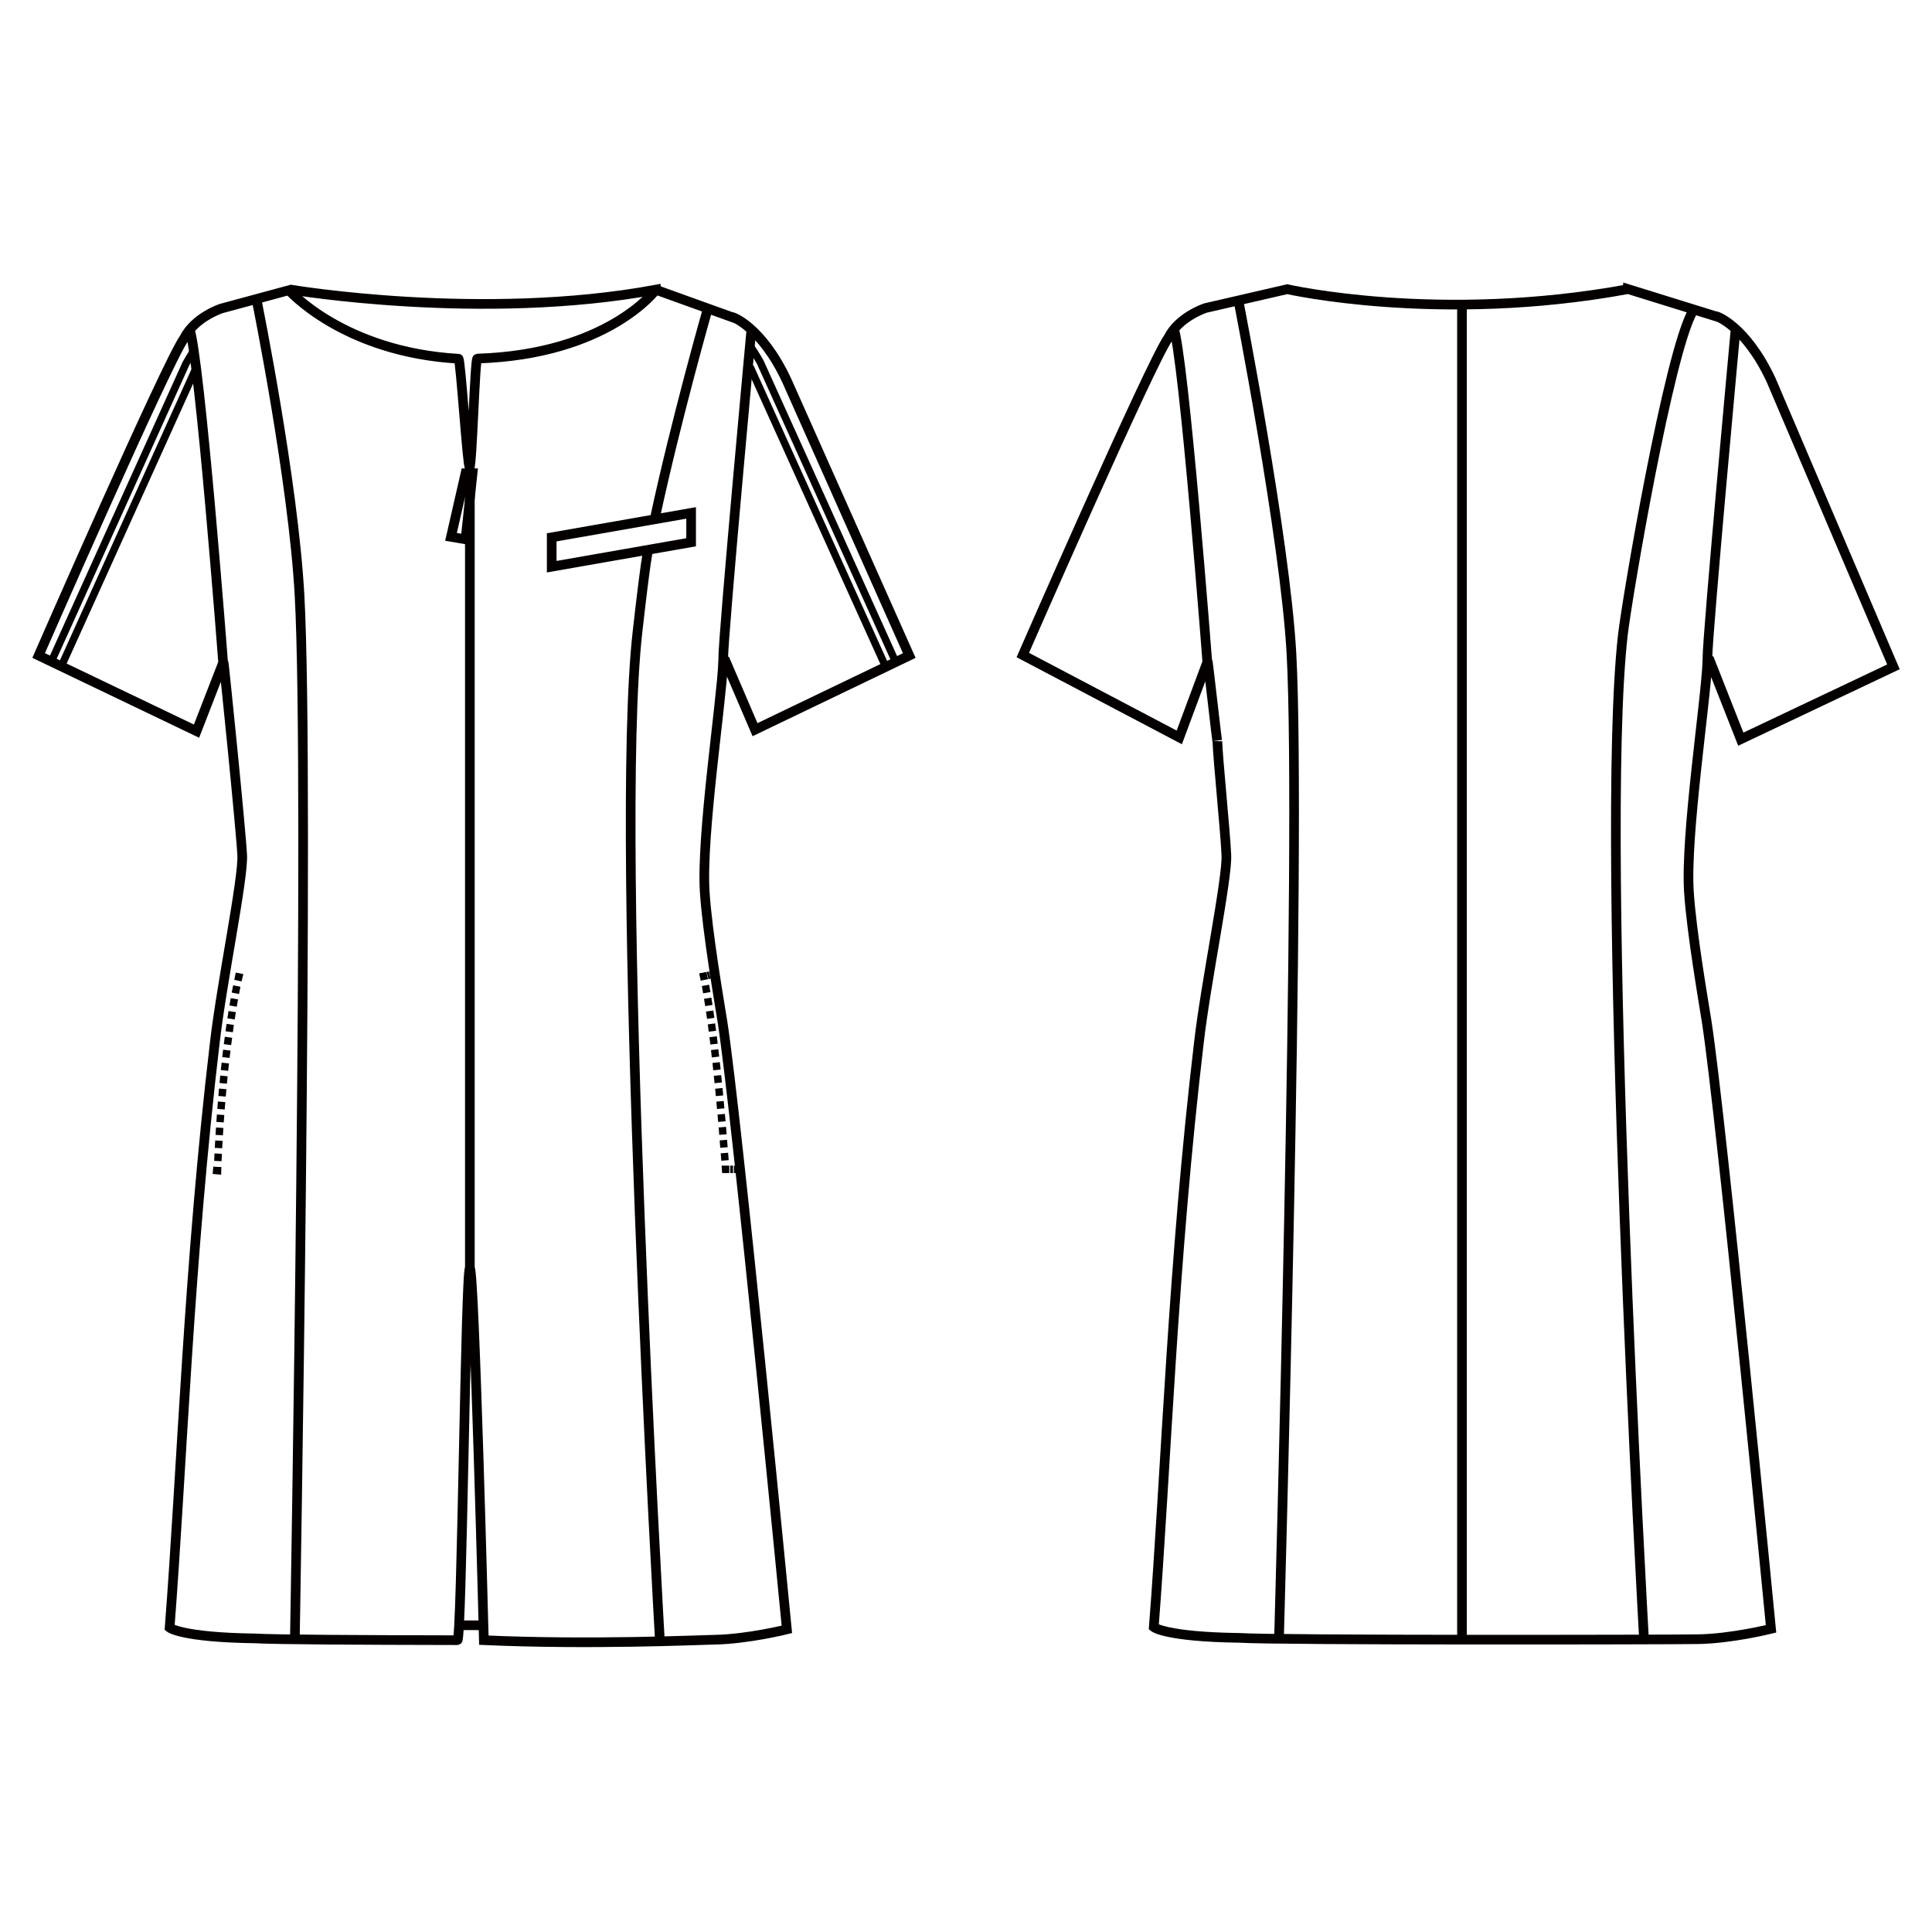
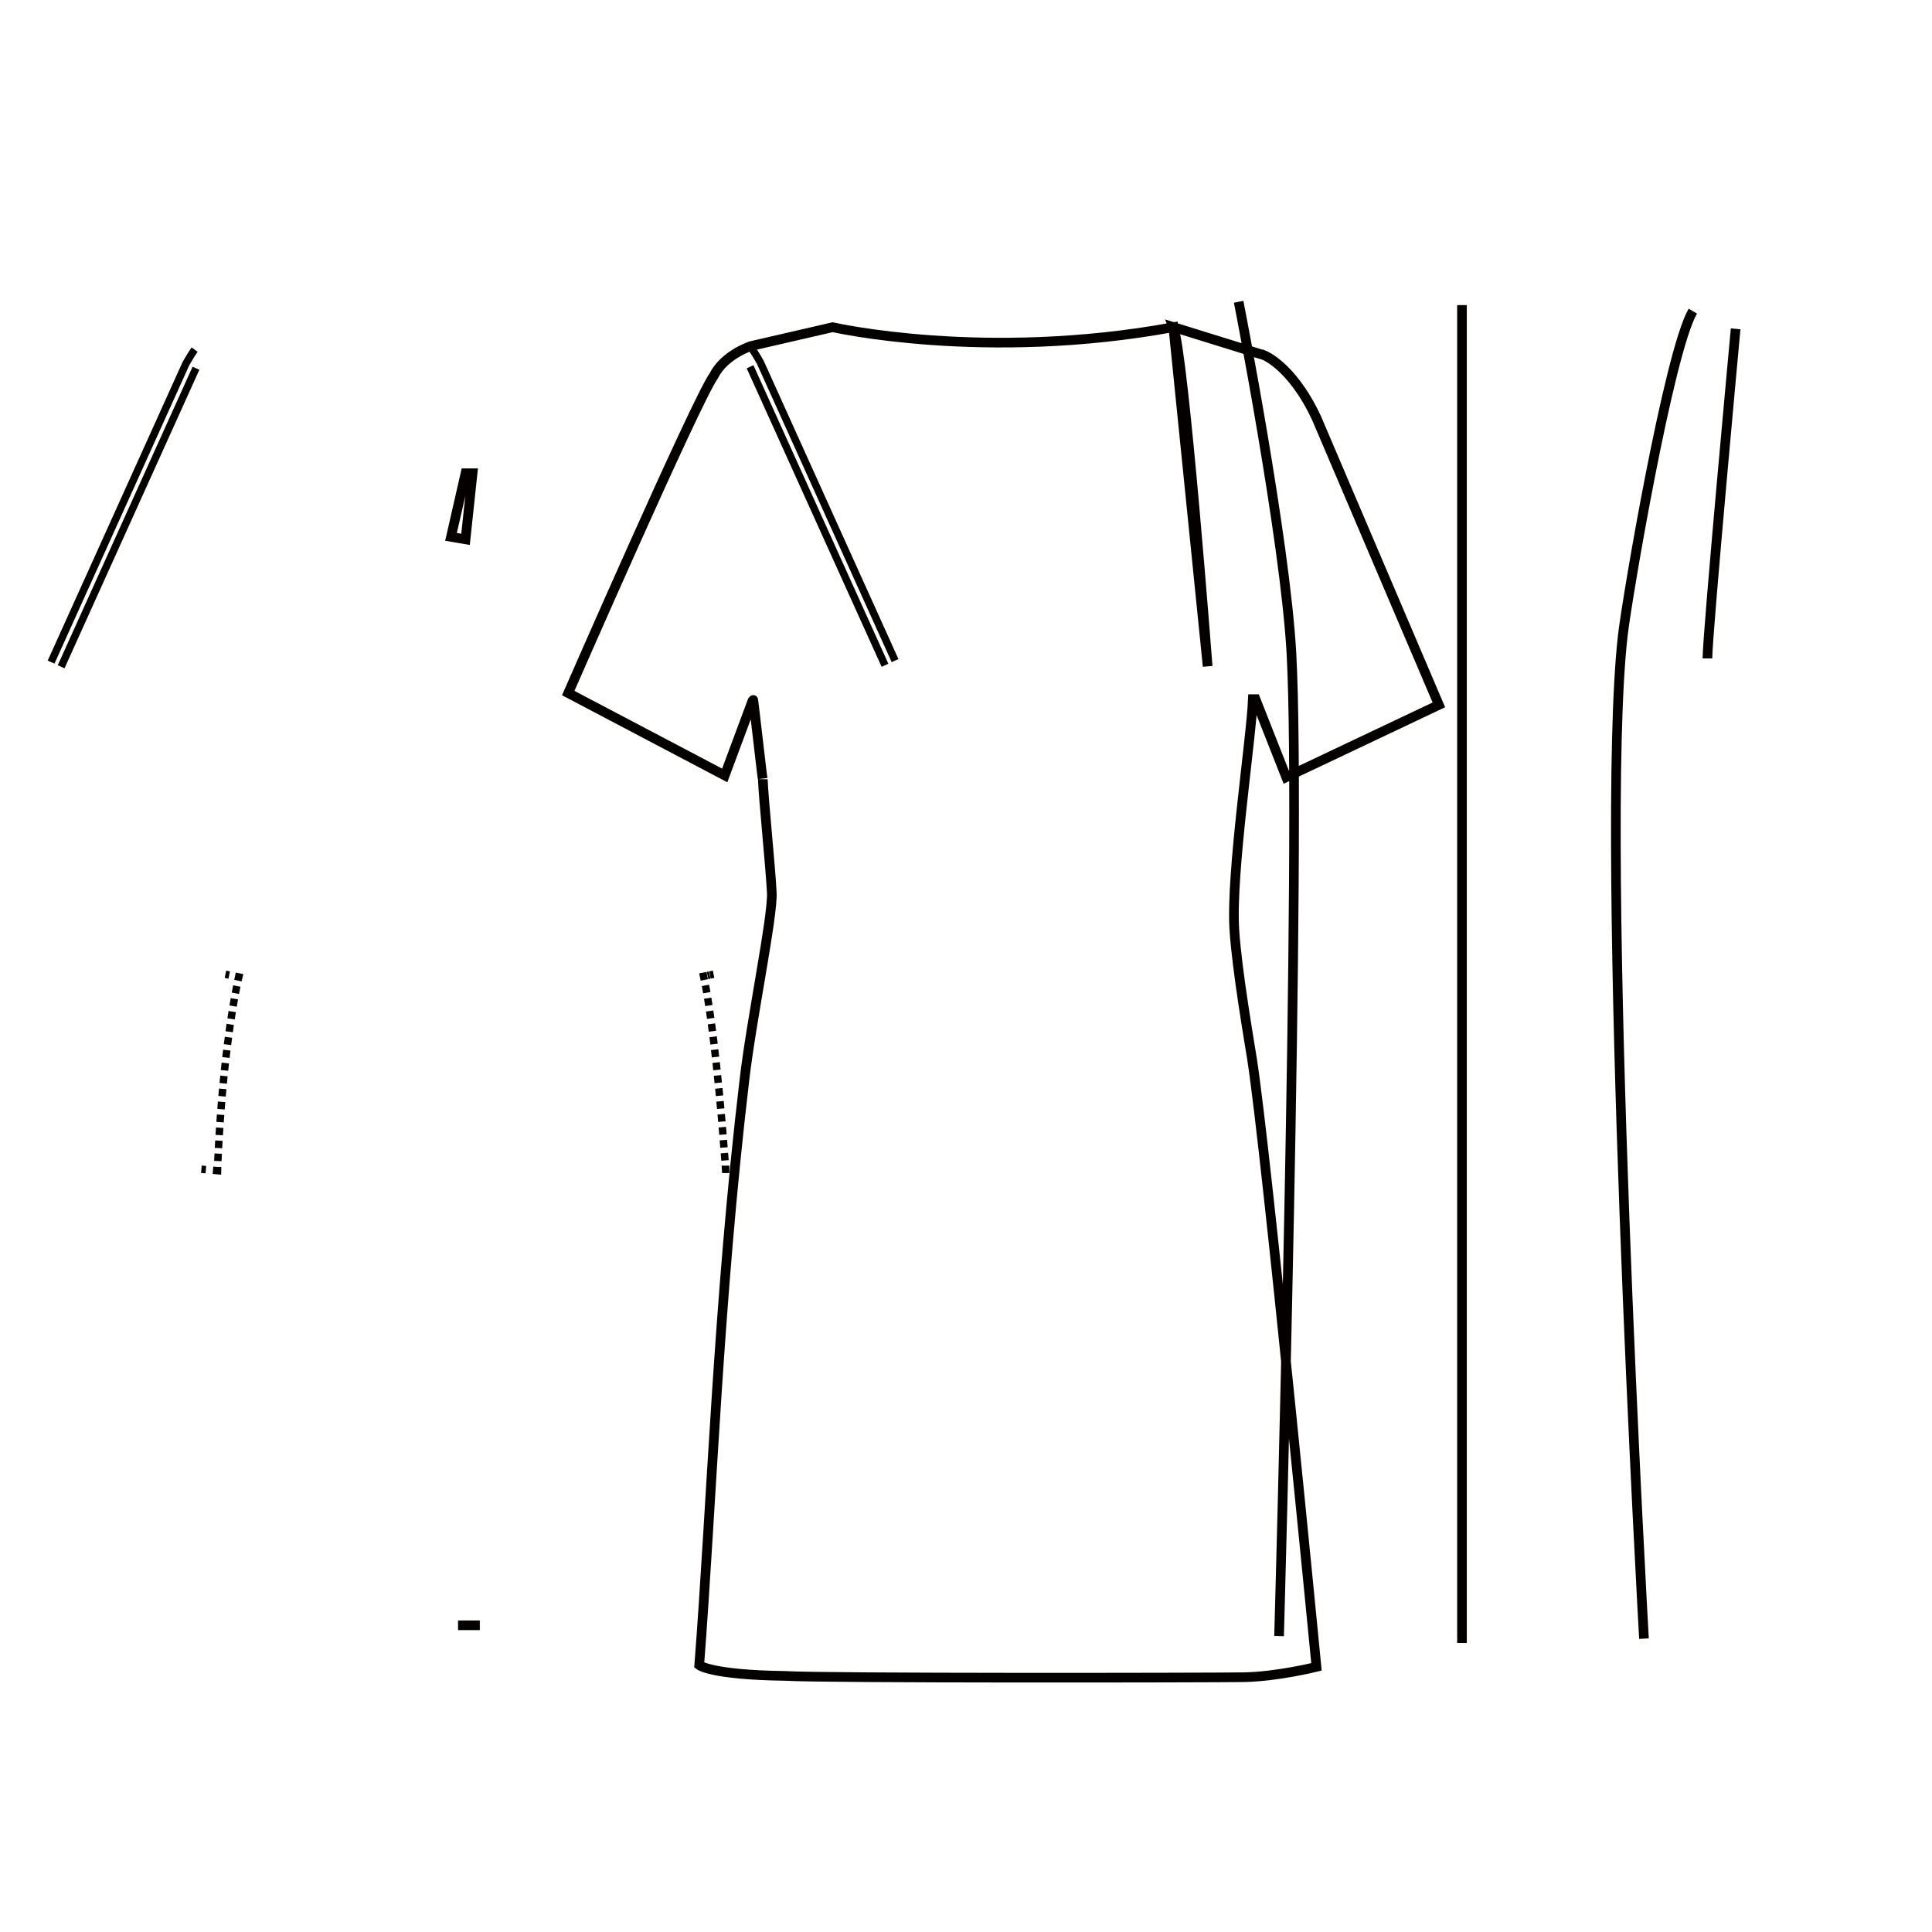
<svg xmlns="http://www.w3.org/2000/svg" id="_レイヤー_1" data-name="レイヤー_1" version="1.1" viewBox="0 0 250 250">
  <defs>
    <style>
      .st0 {
        stroke-dasharray: .96 .72;
      }

      .st0, .st1, .st2, .st3, .st4, .st5 {
        fill: none;
        stroke: #040000;
      }

      .st0, .st1, .st2, .st3, .st5 {
        stroke-width: .96px;
      }

      .st1 {
        stroke-dasharray: .36 .12;
      }

      .st2 {
        stroke-dasharray: .96 .72;
      }

      .st3 {
        stroke-dasharray: .28 .04;
      }

      .st4 {
        stroke-width: 1.25px;
      }
    </style>
  </defs>
  <g>
-     <path class="st4" d="M60.8,60.01v104.07M37.32,37.49s7.04,8.07,22.01,8.93c.27.02,1.16,13.99,1.43,13.99.32,0,.69-14,1-14.01,16.91-.53,23.11-8.9,23.11-8.9M89.43,70.17l-18.04,3.16v-3.8l18.04-3.16v3.8ZM91.56,40.03s-4.14,14.52-6.8,26.96M83.85,71.27s-.32,1.25-1.36,10.52c-3.08,27.14,2.89,130.34,2.89,130.34M33.23,38.93s4.71,23.23,5.53,38.11c1.33,24.19-.6,134.76-.6,134.76M97.23,42.64s-3.65,39.45-3.65,42.65M28.92,86.31s-3.08-40.48-4.44-43.9M84.86,37.49l9.78,3.52c0-.12,3.87,1.17,7.17,8.24.21.47,15.85,35.58,15.85,35.58l-19.96,9.59-3.78-8.8h-.34c-.21,5.21-2.85,22.47-2.39,29.78.33,5.28,1.95,14.61,2.3,16.83,1.95,12.7,8.33,78.61,8.33,78.61,0,0-5.08,1.27-9.41,1.34-2.18.04-15.93.68-29.8.06,0,0-1.24-48.16-1.81-48.16-.56,0-1.03,48.16-1.6,48.16-12.34-.02-23.89-.08-26.17-.23-9.58-.13-11.08-1.39-11.08-1.39,1.6-20.67,2.46-47.12,5.84-75.65.89-7.78,3.7-21.23,3.55-24.3-.14-3.06-2.38-25.16-2.42-25.05l-3.49,8.99-20.43-9.79s16.55-37.86,18.83-41.05c1.38-2.74,4.81-3.85,4.81-3.85l9.02-2.44s24.73,4.16,47.2,0Z" />
    <path class="st4" d="M59.27,210.31h2.82M60.24,61.24h.91l-.91,8.55-1.88-.32,1.88-8.23Z" />
    <g>
      <path class="st5" d="M114.52,86.09l-17.46-38.63M115.82,85.48l-17.45-38.63s-.69-1.21-1.12-1.81M7.91,86.28l17.45-38.63M6.61,85.68l17.45-38.63s.69-1.21,1.12-1.81" />
      <path class="st0" d="M30.64,127.59c-.56,2.77-1.91,10.42-2.47,23.05" />
      <path class="st5" d="M26.64,151.35l-.58-.05M28.16,151c0,.16-.02.32-.02.48l-.58-.05M30.41,126.32l.49.1s-.04.16-.11.47M29.17,126.07l.49.1" />
      <line class="st3" x1="91.83" y1="126.17" x2="91.53" y2="126.24" />
      <path class="st2" d="M91.29,127.51c.46,2.46,1.52,9.13,2.55,22.97" />
      <line class="st1" x1="94.49" y1="151.31" x2="94.91" y2="151.31" />
      <path class="st5" d="M94.97,151.31h.48M93.86,150.83c0,.16.02.32.03.48h.48M91.51,126.24l-.47.09s.03.15.1.47M92.34,126.07l-.47.09" />
    </g>
  </g>
  <g>
-     <path class="st4" d="M219.05,40.26c-3.11,5.36-8.53,37.27-9.06,41.97-3.08,27.14,2.74,129.81,2.74,129.81M160.28,39.05s6,30.58,6.83,45.47c1.33,24.19-1.6,127.19-1.6,127.19M224.59,42.55s-3.65,39.45-3.65,42.65M156.27,86.22s-3.08-40.48-4.44-43.9M210.65,37.4l11.34,3.52c0-.12,3.87,1.17,7.18,8.24.21.47,15.84,37.13,15.84,37.13l-19.75,9.36-3.98-10.1h-.34c-.21,5.21-2.85,22.47-2.4,29.78.33,5.28,1.95,14.61,2.3,16.83,1.95,12.7,8.33,78.61,8.33,78.61,0,0-5.08,1.27-9.41,1.34-4.33.07-54.36.15-59.38-.17-9.58-.13-11.08-1.39-11.08-1.39,1.6-20.67,2.46-47.12,5.84-75.65.89-7.78,3.7-21.23,3.55-24.3-.14-3.06-1.11-12.57-1.16-14.67-.02.39-1.22-10.49-1.26-10.38l-3.67,9.87-20.25-10.66s16.55-37.86,18.83-41.05c1.37-2.74,4.81-3.85,4.81-3.85l10.58-2.44s19.61,4.49,44.08,0Z" />
+     <path class="st4" d="M219.05,40.26c-3.11,5.36-8.53,37.27-9.06,41.97-3.08,27.14,2.74,129.81,2.74,129.81M160.28,39.05s6,30.58,6.83,45.47c1.33,24.19-1.6,127.19-1.6,127.19M224.59,42.55s-3.65,39.45-3.65,42.65M156.27,86.22s-3.08-40.48-4.44-43.9l11.34,3.52c0-.12,3.87,1.17,7.18,8.24.21.47,15.84,37.13,15.84,37.13l-19.75,9.36-3.98-10.1h-.34c-.21,5.21-2.85,22.47-2.4,29.78.33,5.28,1.95,14.61,2.3,16.83,1.95,12.7,8.33,78.61,8.33,78.61,0,0-5.08,1.27-9.41,1.34-4.33.07-54.36.15-59.38-.17-9.58-.13-11.08-1.39-11.08-1.39,1.6-20.67,2.46-47.12,5.84-75.65.89-7.78,3.7-21.23,3.55-24.3-.14-3.06-1.11-12.57-1.16-14.67-.02.39-1.22-10.49-1.26-10.38l-3.67,9.87-20.25-10.66s16.55-37.86,18.83-41.05c1.37-2.74,4.81-3.85,4.81-3.85l10.58-2.44s19.61,4.49,44.08,0Z" />
    <line class="st4" x1="189.18" y1="39.48" x2="189.18" y2="212.6" />
  </g>
</svg>